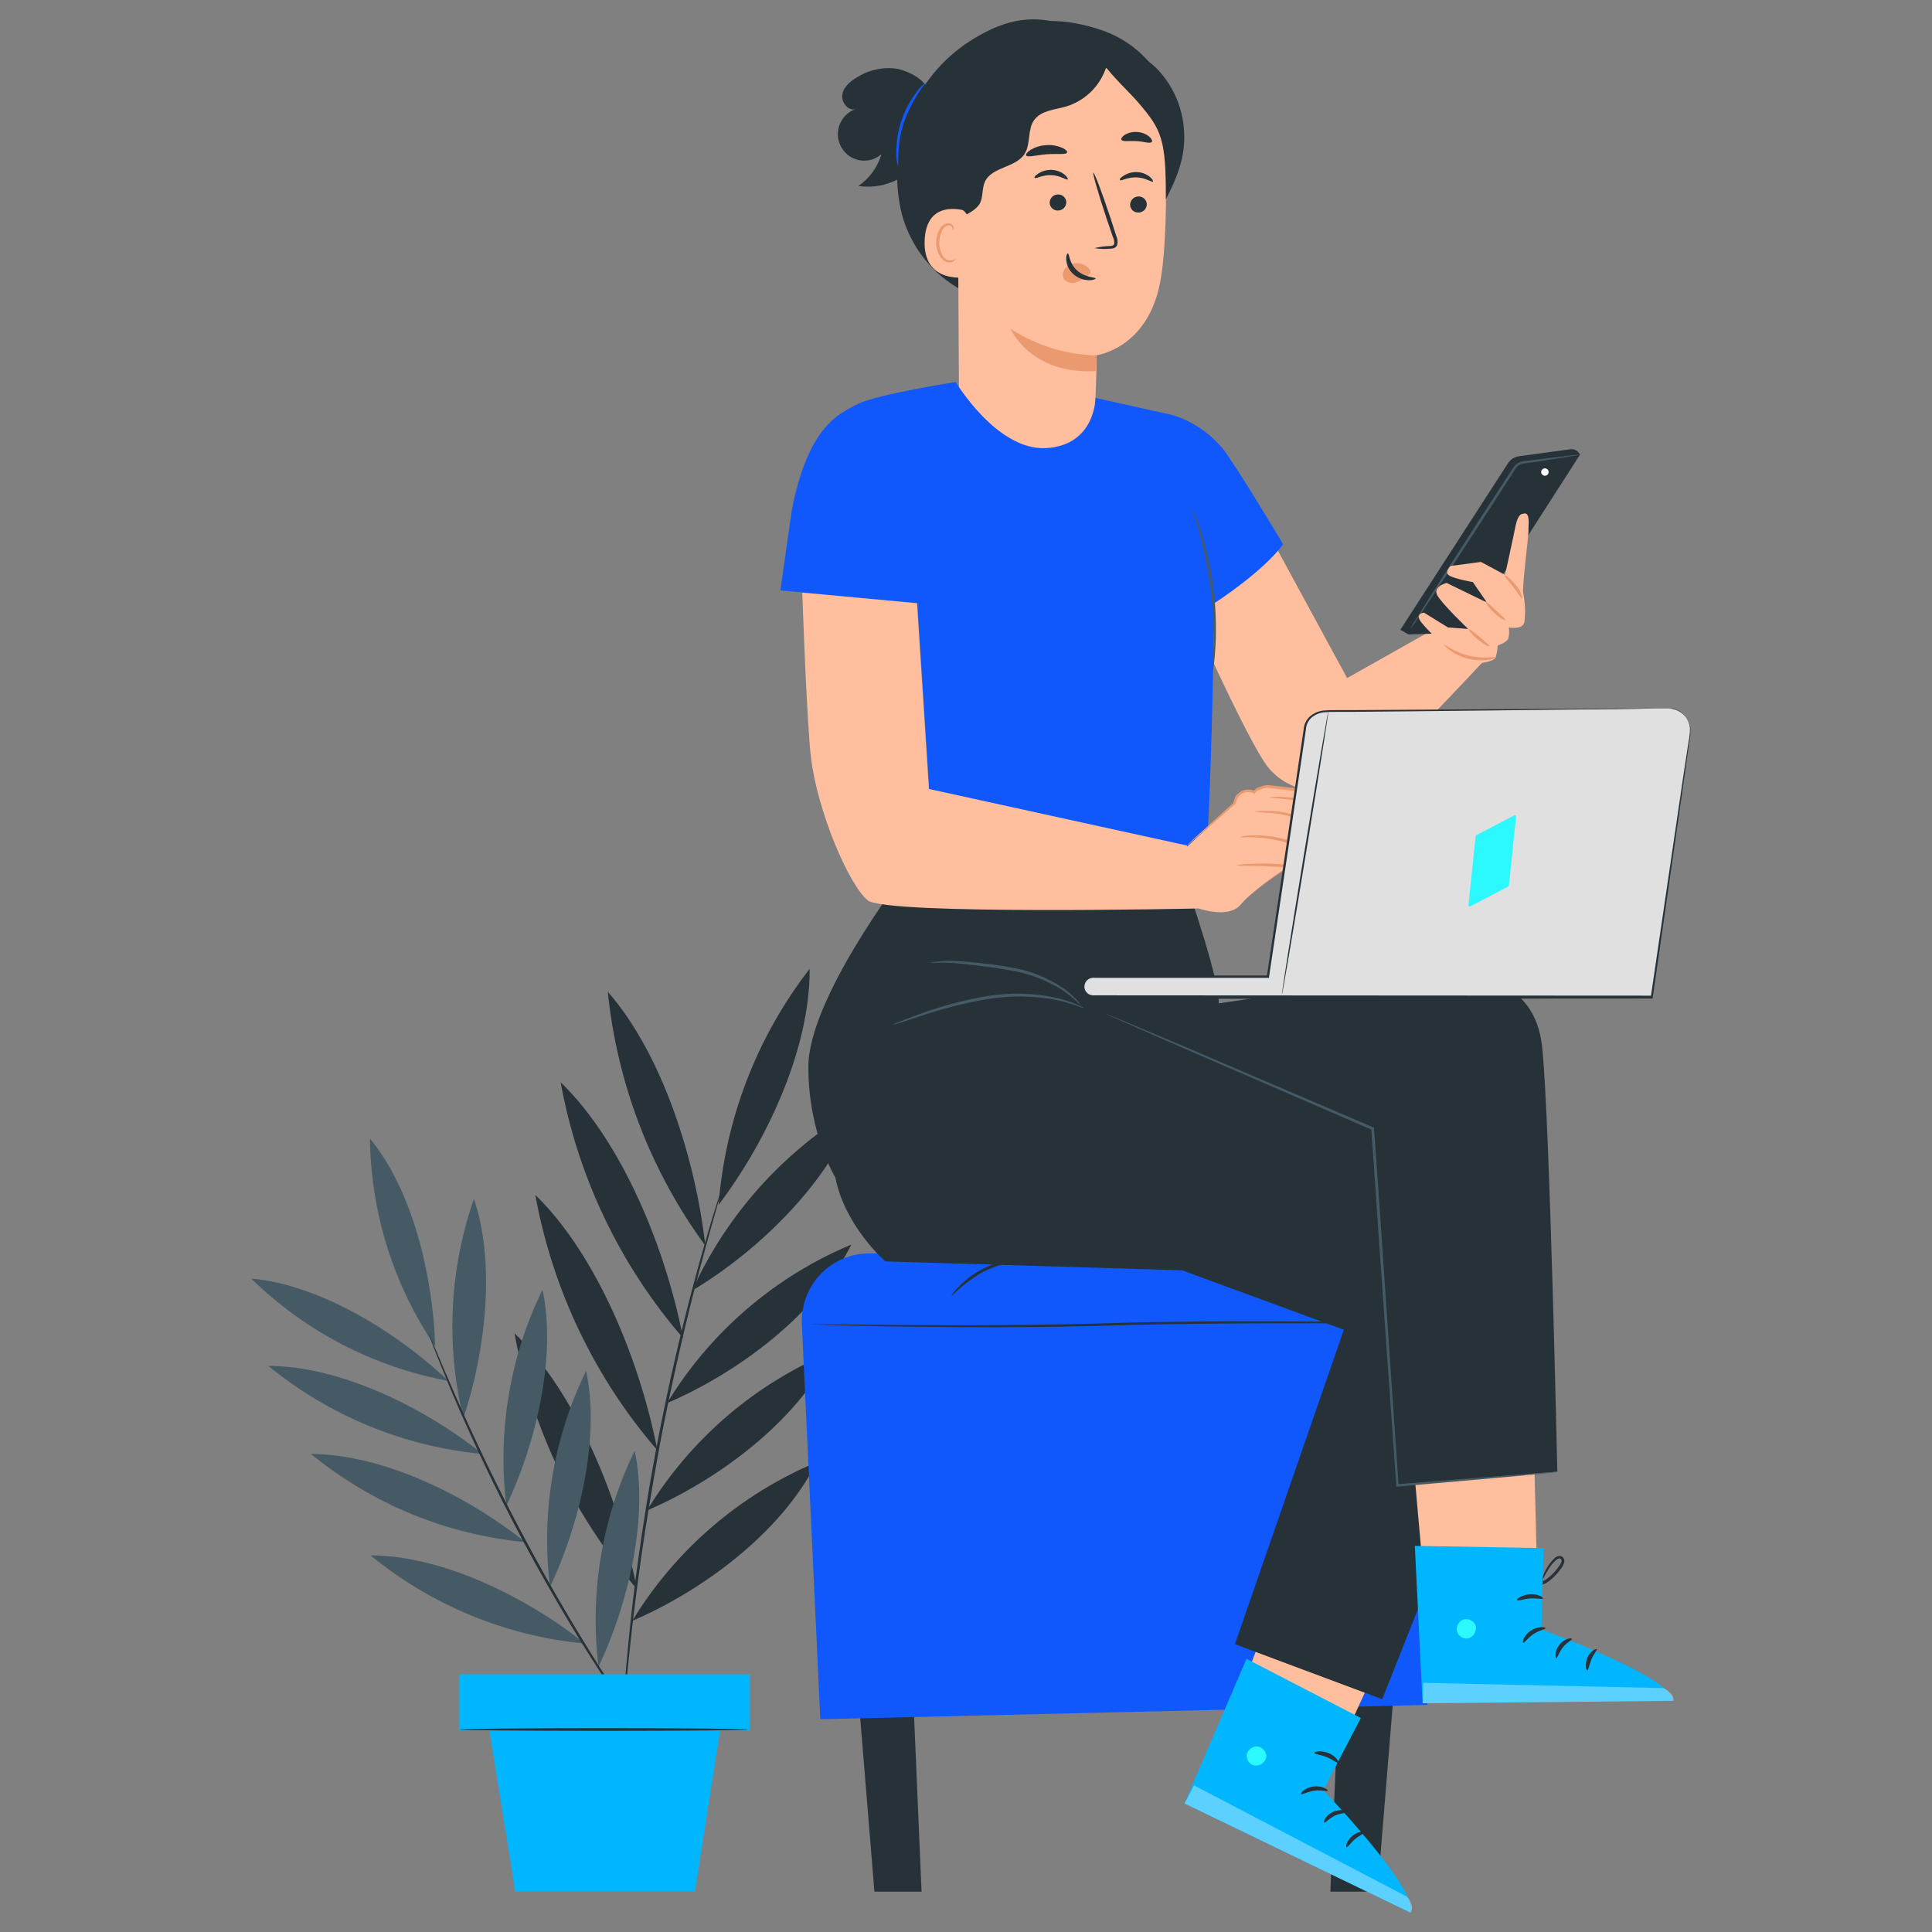
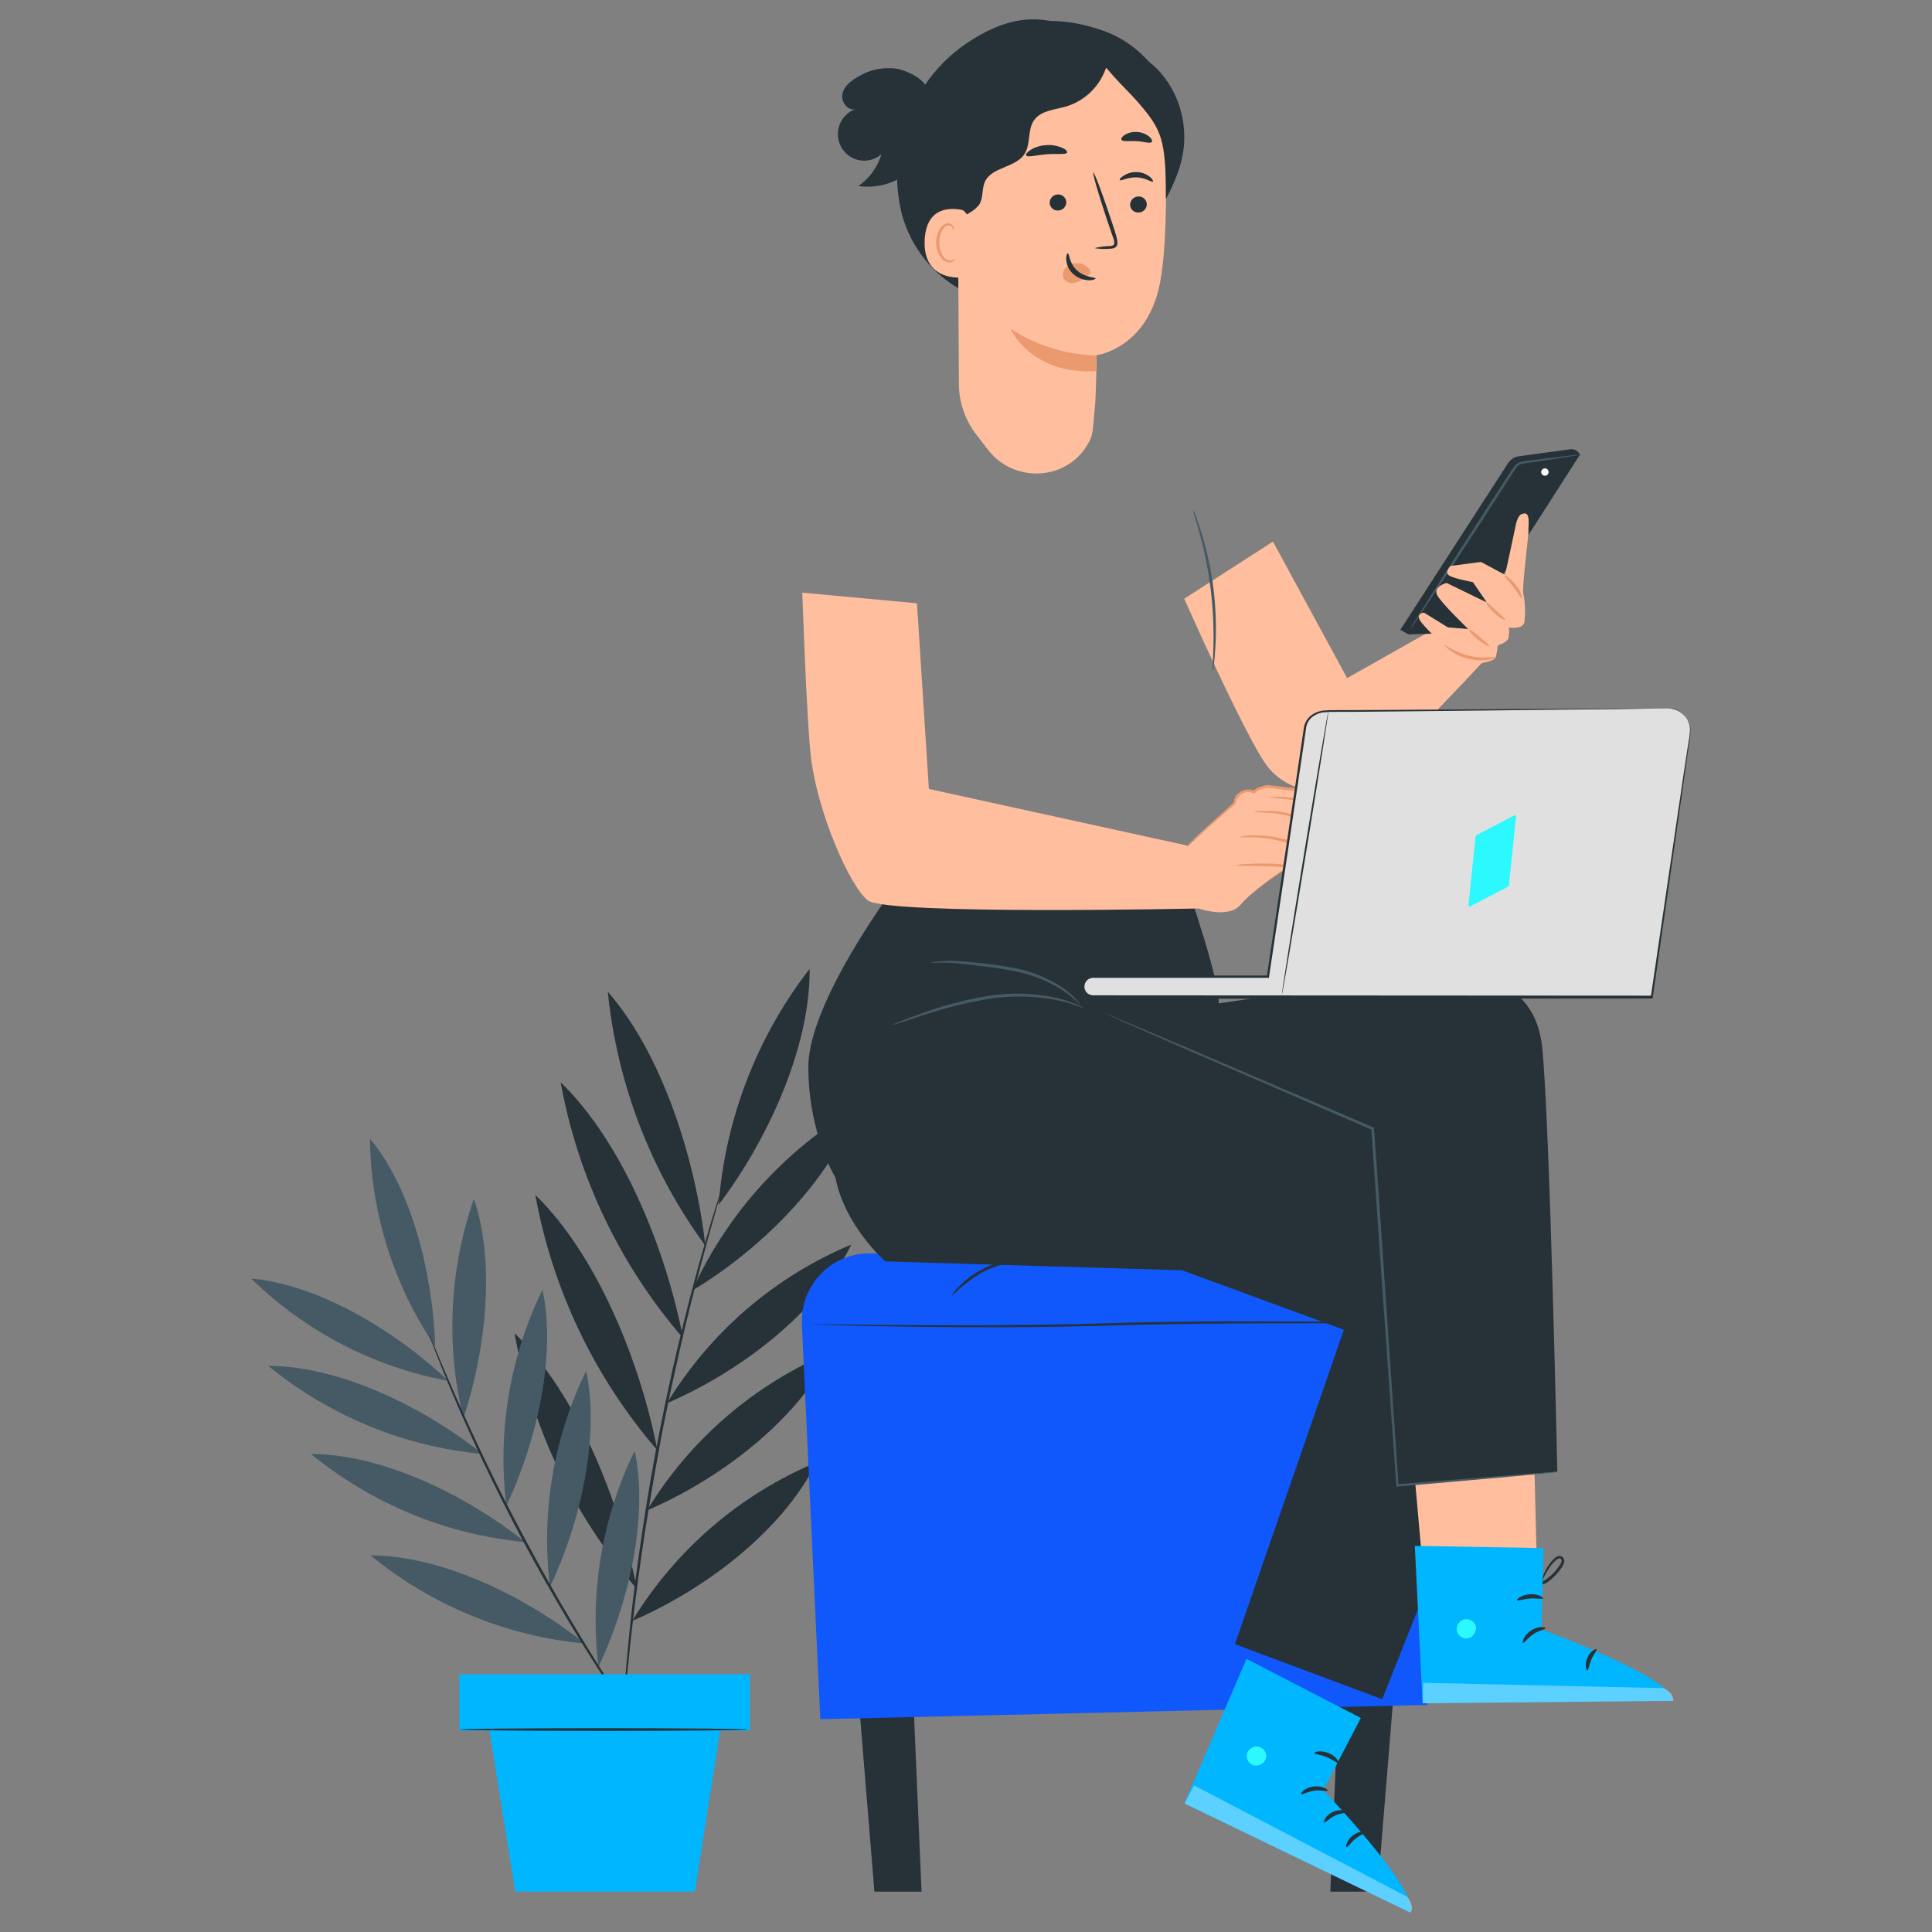
<svg xmlns="http://www.w3.org/2000/svg" width="200" height="200" viewBox="0 0 200 200" fill="none">
  <rect x="0" y="0" width="200" height="200" fill="#808080" stroke="none" />
  <path d="M65.448 167.794C72.586 164.74 80.853 158.737 84.534 151.373C76.613 154.684 69.933 160.431 65.448 167.794" fill="#263238" />
  <path d="M66.969 156.365C74.107 153.317 82.374 147.314 86.055 139.949C78.132 143.255 71.452 149.001 66.969 156.365" fill="#263238" />
  <path d="M69.047 145.254C76.19 142.201 84.452 136.198 88.132 128.838C80.21 132.146 73.53 137.891 69.047 145.254" fill="#263238" />
  <path d="M71.621 133.622C78.355 129.613 85.864 122.473 88.678 114.686C81.195 119.077 75.242 125.691 71.637 133.622" fill="#263238" />
  <path d="M74.391 124.72C79.299 118.255 83.874 108.633 83.814 100.296C78.359 107.328 75.081 115.823 74.391 124.72" fill="#263238" />
  <path d="M73.017 128.954C72.024 120.211 68.654 109.221 62.917 102.664C63.886 112.18 67.374 121.259 73.017 128.954Z" fill="#263238" />
  <path d="M70.71 138.516C68.965 129.503 64.548 118.354 58.037 112.033C59.82 121.848 64.198 130.997 70.71 138.516" fill="#263238" />
  <path d="M68.06 150.175C66.32 141.146 61.892 130.014 55.414 123.692C57.197 133.507 61.575 142.656 68.087 150.175" fill="#263238" />
  <path d="M65.933 164.493C64.183 155.48 59.766 144.332 53.26 138.01C55.043 147.825 59.421 156.974 65.933 164.493Z" fill="#263238" />
  <path d="M74.724 123.022C74.697 123.064 74.678 123.111 74.669 123.16C74.631 123.264 74.587 123.396 74.533 123.561C74.413 123.94 74.244 124.461 74.036 125.12C73.606 126.477 73.028 128.449 72.346 130.898C71.664 133.348 70.912 136.275 70.138 139.543C69.363 142.81 68.6 146.43 67.88 150.241C67.16 154.053 66.598 157.71 66.124 161.038C65.65 164.367 65.311 167.376 65.066 169.903C64.821 172.429 64.646 174.483 64.559 175.905C64.515 176.597 64.483 177.141 64.455 177.553C64.455 177.729 64.455 177.866 64.455 177.981C64.448 178.029 64.448 178.077 64.455 178.124C64.472 178.078 64.481 178.03 64.483 177.981C64.483 177.872 64.483 177.729 64.526 177.558C64.564 177.163 64.619 176.619 64.684 175.911C64.804 174.499 65.006 172.451 65.279 169.925C65.551 167.398 65.928 164.4 66.397 161.077C66.866 157.754 67.487 154.107 68.174 150.296C68.861 146.484 69.658 142.876 70.405 139.603C71.152 136.33 71.893 133.402 72.553 130.947C73.213 128.493 73.758 126.515 74.156 125.153L74.604 123.577C74.647 123.412 74.68 123.275 74.713 123.165C74.722 123.118 74.726 123.07 74.724 123.022Z" fill="#263238" />
  <path d="M61.957 172.55C64.984 166.168 67.187 157.172 65.704 150.181C62.319 157.111 61.017 164.885 61.957 172.55" fill="#455A64" />
  <path d="M56.935 164.284C59.962 157.897 62.165 148.906 60.676 141.915C57.291 148.845 55.991 156.62 56.935 164.284Z" fill="#455A64" />
  <path d="M52.42 155.876C55.447 149.489 57.65 140.498 56.161 133.507C52.776 140.437 51.475 148.212 52.42 155.876" fill="#455A64" />
  <path d="M47.971 146.809C50.223 140.054 51.351 130.838 49.061 124.099C46.52 131.403 46.141 139.292 47.971 146.809Z" fill="#455A64" />
  <path d="M45.053 139.383C44.83 132.194 42.73 123.187 38.297 117.876C38.396 125.559 40.746 133.041 45.053 139.383" fill="#455A64" />
  <path d="M46.411 142.948C41.16 137.961 33.176 133.002 26 132.354C31.613 137.841 38.716 141.528 46.411 142.948" fill="#455A64" />
  <path d="M49.961 150.516C44.077 145.814 35.33 141.41 27.772 141.393C34.108 146.581 41.831 149.756 49.961 150.516" fill="#455A64" />
  <path d="M54.378 159.638C48.494 154.942 39.753 150.532 32.195 150.516C38.529 155.702 46.25 158.877 54.378 159.638" fill="#455A64" />
  <path d="M60.545 170.139C54.661 165.438 45.915 161.033 38.357 161.011C44.691 166.202 52.414 169.379 60.545 170.139" fill="#455A64" />
  <path d="M44.388 138.082C44.388 138.082 44.388 138.12 44.42 138.197L44.54 138.537L45.031 139.828C45.462 140.926 46.122 142.574 46.956 144.54C48.636 148.489 51.128 153.877 54.22 159.665C55.768 162.549 57.322 165.262 58.773 167.695C60.224 170.128 61.603 172.292 62.786 174.082C63.97 175.872 64.968 177.306 65.644 178.283L66.451 179.382L66.664 179.667C66.713 179.733 66.74 179.766 66.745 179.761C66.728 179.723 66.708 179.686 66.685 179.651L66.495 179.349C66.304 179.069 66.053 178.684 65.731 178.201C65.055 177.207 64.095 175.757 62.945 173.956C61.794 172.154 60.436 169.979 58.986 167.546C57.535 165.113 56.003 162.395 54.454 159.512C51.362 153.778 48.87 148.396 47.131 144.441C46.269 142.475 45.587 140.877 45.129 139.768L44.584 138.493L44.437 138.164C44.423 138.135 44.407 138.107 44.388 138.082V138.082Z" fill="#263238" />
  <path d="M47.551 173.324H77.63V179.162H74.538L71.937 195.814H53.342L50.664 179.162H47.551V173.324Z" fill="#00B6FF" />
  <path d="M47.551 179.041C47.551 178.965 54.236 178.899 62.481 178.899C70.727 178.899 77.412 178.965 77.412 179.041C77.412 179.118 70.732 179.179 62.481 179.179C54.231 179.179 47.551 179.118 47.551 179.041Z" fill="#263238" />
  <path d="M95.399 195.825H90.518L88.708 173.687H94.455L95.399 195.825Z" fill="#263238" />
  <path d="M137.715 195.825H142.595L144.406 173.687H138.658L137.715 195.825Z" fill="#263238" />
  <path d="M147.76 176.493L84.918 177.976L83.009 137.099C82.964 136.15 83.111 135.203 83.44 134.313C83.77 133.423 84.275 132.61 84.926 131.923C85.576 131.236 86.359 130.689 87.225 130.316C88.092 129.942 89.025 129.75 89.968 129.75H143.512C144.467 129.75 145.413 129.948 146.289 130.332C147.166 130.715 147.954 131.276 148.606 131.98C149.259 132.683 149.76 133.515 150.08 134.422C150.399 135.329 150.53 136.292 150.464 137.252L147.76 176.493Z" fill="#1058FB" />
  <path d="M150.982 136.961H150.808H150.29L148.31 136.994H141.025C134.874 136.994 126.378 136.94 116.998 137.159C107.614 137.472 99.107 137.417 92.961 137.324C89.886 137.275 87.394 137.214 85.676 137.159L83.696 137.093H83.184C83.126 137.101 83.067 137.101 83.009 137.093H83.184H83.696H85.676L92.961 137.165C99.112 137.209 107.608 137.231 116.993 136.912C126.378 136.698 134.874 136.797 141.025 136.841L148.31 136.901L150.29 136.929H150.808L150.982 136.961Z" fill="#263238" />
  <path d="M105.928 130.387C104.516 130.595 103.142 131.012 101.85 131.623C100.598 132.316 99.457 133.194 98.463 134.226C98.663 133.843 98.927 133.498 99.243 133.205C100.692 131.703 102.594 130.726 104.652 130.426C105.072 130.337 105.504 130.324 105.928 130.387V130.387Z" fill="#263238" />
  <path d="M131.776 56.063L139.454 70.195L150.688 63.857L156.141 65.675C156.141 65.675 142.377 80.734 140.136 81.519C137.895 82.305 133.652 82.431 131.231 79.372C129.05 76.587 122.593 61.978 122.593 61.978L131.776 56.063Z" fill="#FFBE9D" />
  <path d="M163.399 46.837C163.3 46.715 163.172 46.621 163.027 46.563C162.882 46.505 162.725 46.486 162.57 46.507L157.231 47.232C156.999 47.267 156.777 47.352 156.581 47.481C156.384 47.61 156.217 47.78 156.092 47.979L144.962 65.197L145.813 65.675L151.735 65.488L163.568 47.051L163.399 46.837Z" fill="#263238" />
  <path d="M159.609 49.072C159.652 49.14 159.715 49.193 159.789 49.223C159.863 49.254 159.945 49.26 160.023 49.24C160.101 49.221 160.17 49.178 160.222 49.117C160.274 49.055 160.306 48.979 160.312 48.899C160.319 48.819 160.301 48.738 160.259 48.669C160.218 48.6 160.156 48.546 160.083 48.514C160.009 48.482 159.928 48.474 159.85 48.492C159.771 48.509 159.701 48.551 159.647 48.611C159.584 48.669 159.546 48.748 159.539 48.834C159.531 48.919 159.557 49.005 159.609 49.072V49.072Z" fill="white" />
  <path d="M163.568 47.051C163.229 47.147 162.882 47.215 162.532 47.254L159.696 47.699L157.739 47.985C157.573 48 157.412 48.052 157.269 48.137C157.125 48.223 157.003 48.34 156.91 48.479L156.277 49.468C155.399 50.824 154.445 52.312 153.442 53.861C151.419 56.981 149.575 59.798 148.223 61.83L146.614 64.258C146.427 64.559 146.218 64.845 145.987 65.114C146.141 64.791 146.323 64.482 146.533 64.192L148.059 61.742C149.363 59.677 151.173 56.843 153.196 53.724C154.211 52.17 155.176 50.687 156.054 49.33C156.277 48.995 156.495 48.666 156.703 48.342C156.819 48.173 156.971 48.033 157.147 47.931C157.323 47.828 157.52 47.766 157.722 47.748L159.691 47.496L162.543 47.155C162.881 47.093 163.224 47.059 163.568 47.051V47.051Z" fill="#455A64" />
  <path d="M157.629 53.197C157.629 53.197 157.155 53.114 156.893 54.427C156.632 55.739 155.803 59.507 155.803 59.507L153.305 58.172L150.175 58.584C150.175 58.584 149.493 59.216 149.995 59.562C150.497 59.908 152.471 60.26 152.471 60.26L153.927 62.374L149.744 60.342C149.744 60.342 148.348 60.71 148.757 61.567C149.166 62.423 151.986 65.109 151.986 65.109L149.892 64.95L147.416 63.423C147.416 63.423 146.652 63.461 146.936 64.115C147.22 64.769 149.815 67.141 149.815 67.141L152.956 68.679C152.956 68.679 154.674 68.541 154.837 68.031C154.949 67.629 155.018 67.217 155.045 66.8C155.045 66.8 155.955 66.553 156.135 66.109C156.236 65.734 156.256 65.343 156.195 64.961C156.195 64.961 157.624 65.213 157.804 64.412C157.929 63.412 157.888 62.399 157.684 61.413C157.542 60.792 158.295 55.053 158.229 54.883C158.164 54.712 158.529 52.818 157.629 53.197Z" fill="#FFBE9D" />
  <path d="M154.919 68.042C154.671 68.192 154.39 68.278 154.101 68.294C152.708 68.498 151.29 68.158 150.137 67.344C149.706 67.031 149.493 66.795 149.521 66.746C149.548 66.696 150.573 67.531 152.1 67.888C153.627 68.245 154.903 67.943 154.919 68.042Z" fill="#EB996E" />
  <path d="M154.178 66.905C154.129 66.976 153.567 66.685 152.973 66.191C152.378 65.697 151.986 65.208 152.046 65.147C152.106 65.087 152.591 65.46 153.18 65.944C153.769 66.427 154.227 66.828 154.178 66.905Z" fill="#EB996E" />
  <path d="M155.83 64.175C155.781 64.247 155.225 63.961 154.669 63.439C154.112 62.918 153.785 62.39 153.851 62.341C153.916 62.291 154.352 62.709 154.887 63.209C155.421 63.708 155.879 64.098 155.83 64.175Z" fill="#EB996E" />
  <path d="M157.57 61.973C157.482 62.011 157.166 61.424 156.67 60.77C156.174 60.117 155.688 59.672 155.743 59.584C155.798 59.496 156.397 59.88 156.921 60.572C157.28 60.958 157.507 61.449 157.57 61.973Z" fill="#EB996E" />
  <path d="M159.691 163.828C159.733 163.657 159.733 163.478 159.691 163.307C159.603 162.832 159.417 162.381 159.146 161.983C159.057 161.845 158.953 161.718 158.835 161.604C158.758 161.531 158.662 161.48 158.558 161.457C158.455 161.433 158.347 161.439 158.246 161.472C158.187 161.493 158.133 161.527 158.088 161.572C158.044 161.616 158.01 161.671 157.99 161.73C157.951 161.844 157.951 161.968 157.99 162.082C158.064 162.273 158.155 162.457 158.262 162.631C158.464 162.977 158.633 163.318 158.895 163.73C158.971 163.84 159.076 163.928 159.198 163.983C159.32 164.038 159.455 164.059 159.587 164.043C159.831 163.999 160.061 163.897 160.258 163.746C160.619 163.479 160.949 163.172 161.24 162.829C161.38 162.666 161.511 162.496 161.632 162.318C161.765 162.145 161.863 161.947 161.921 161.736C161.954 161.612 161.942 161.48 161.888 161.364C161.835 161.247 161.742 161.154 161.627 161.099C161.519 161.067 161.405 161.063 161.295 161.088C161.185 161.113 161.083 161.166 161 161.242C160.75 161.461 160.53 161.712 160.345 161.989C160.071 162.377 159.853 162.802 159.696 163.252C159.625 163.41 159.587 163.583 159.587 163.757C159.846 163.179 160.158 162.628 160.52 162.109C160.705 161.863 160.917 161.638 161.152 161.439C161.278 161.352 161.431 161.291 161.523 161.341C161.577 161.372 161.618 161.422 161.64 161.481C161.662 161.54 161.663 161.605 161.643 161.665C161.587 161.836 161.5 161.996 161.387 162.137C161.272 162.302 161.147 162.461 161.016 162.62C160.734 162.939 160.42 163.228 160.078 163.482C159.919 163.606 159.731 163.689 159.533 163.724C159.451 163.734 159.369 163.721 159.295 163.686C159.22 163.651 159.157 163.596 159.113 163.526C158.9 163.213 158.693 162.823 158.491 162.499C158.399 162.329 158.284 162.164 158.23 162.027C158.175 161.89 158.23 161.78 158.311 161.736C158.546 161.643 158.78 161.912 158.938 162.137C159.293 162.648 159.548 163.222 159.691 163.828V163.828Z" fill="#263238" />
-   <path d="M146.293 164.29L139.64 178.816L128.903 173.818L135.784 155.843L146.293 164.29Z" fill="#FFBE9D" />
  <path d="M140.872 177.844L136.984 185.314C136.984 185.314 146.936 195.677 146.004 197.995L122.61 186.697L129.034 171.721L140.872 177.844Z" fill="#00B6FF" />
  <path d="M130.26 180.799C130.003 180.766 129.743 180.827 129.526 180.969C129.309 181.112 129.15 181.328 129.077 181.579C129.028 181.837 129.079 182.104 129.22 182.325C129.361 182.546 129.582 182.703 129.835 182.765C130.108 182.807 130.387 182.745 130.618 182.592C130.848 182.439 131.014 182.205 131.084 181.936C131.107 181.661 131.023 181.387 130.85 181.173C130.678 180.959 130.429 180.821 130.157 180.788" fill="#2CF9FE" />
  <g opacity="0.6">
    <path opacity="0.6" d="M122.632 186.697L123.602 184.819L145.671 196.352C145.671 196.352 146.494 197.308 146.025 198L122.632 186.697Z" fill="white" />
  </g>
  <path d="M137.442 185.374C137.388 185.489 136.788 185.264 136.051 185.374C135.315 185.484 134.781 185.813 134.699 185.714C134.617 185.616 135.103 185.039 135.997 184.935C136.891 184.83 137.518 185.281 137.442 185.374Z" fill="#263238" />
  <path d="M139.411 187.581C139.411 187.708 138.795 187.664 138.179 187.96C137.562 188.257 137.203 188.724 137.088 188.663C136.974 188.603 137.213 187.916 137.993 187.565C138.773 187.213 139.46 187.472 139.411 187.581Z" fill="#263238" />
  <path d="M139.394 191.212C139.28 191.212 139.394 190.536 139.989 190.048C140.583 189.559 141.238 189.564 141.238 189.685C141.238 189.806 140.752 189.982 140.267 190.388C139.782 190.794 139.514 191.256 139.394 191.212Z" fill="#263238" />
  <path d="M138.56 182.501C138.462 182.584 138.015 182.172 137.349 181.903C136.684 181.634 136.079 181.595 136.068 181.469C136.057 181.343 136.733 181.167 137.513 181.469C138.293 181.771 138.658 182.436 138.56 182.501Z" fill="#263238" />
  <path d="M143.086 175.905L160.629 131.7C160.629 131.7 160.231 124.154 158.851 121.776C157.471 119.398 115.69 105.497 115.69 105.497C115.69 105.497 105.051 102.916 97.951 105.497C90.851 108.079 85.534 117.031 86.499 121.973C87.464 126.916 91.641 130.58 91.641 130.58L122.37 131.502L139.116 137.653L127.839 170.205L143.086 175.905Z" fill="#263238" />
  <path d="M158.687 145.699L159.086 161.687L147.258 161.983L145.556 142.794L158.687 145.699Z" fill="#FFBE9D" />
  <path d="M159.789 160.259L159.571 168.689C159.571 168.689 173.04 173.56 173.204 176.059L147.263 176.323L146.462 160.028L159.789 160.259Z" fill="#00B6FF" />
  <path d="M151.538 167.64C151.29 167.719 151.078 167.887 150.946 168.114C150.813 168.34 150.768 168.607 150.819 168.865C150.888 169.118 151.051 169.335 151.274 169.47C151.497 169.606 151.763 169.651 152.018 169.595C152.281 169.51 152.503 169.33 152.642 169.09C152.781 168.849 152.827 168.566 152.771 168.294C152.673 168.036 152.479 167.827 152.23 167.711C151.982 167.596 151.699 167.582 151.44 167.673" fill="#2CF9FE" />
  <g opacity="0.6">
    <path opacity="0.6" d="M147.28 176.323L147.329 174.203L172.184 174.752C172.184 174.752 173.34 175.246 173.22 176.07L147.28 176.323Z" fill="white" />
  </g>
  <path d="M159.991 168.552C159.991 168.678 159.353 168.744 158.737 169.161C158.12 169.579 157.788 170.117 157.673 170.067C157.559 170.018 157.739 169.277 158.497 168.788C159.255 168.299 160.018 168.436 159.991 168.552Z" fill="#263238" />
-   <path d="M162.723 169.656C162.755 169.782 162.205 170.002 161.779 170.545C161.354 171.089 161.234 171.644 161.114 171.644C160.994 171.644 160.896 170.919 161.441 170.249C161.987 169.579 162.717 169.535 162.723 169.656Z" fill="#263238" />
  <path d="M164.321 172.923C164.206 172.951 164.026 172.314 164.321 171.611C164.615 170.908 165.231 170.628 165.286 170.732C165.34 170.836 164.975 171.215 164.74 171.792C164.506 172.369 164.424 172.907 164.321 172.923Z" fill="#263238" />
  <path d="M159.729 165.476C159.68 165.591 159.097 165.421 158.382 165.476C157.668 165.531 157.112 165.767 157.041 165.657C156.97 165.547 157.504 165.108 158.349 165.037C159.195 164.965 159.795 165.372 159.729 165.476Z" fill="#263238" />
  <path d="M151.779 101.302C151.779 101.302 158.868 100.752 159.653 108.474C160.438 116.196 161.213 152.345 161.213 152.345L144.69 153.734L142.127 116.811L115.717 105.498C115.717 105.498 147.051 100.313 151.779 101.302Z" fill="#263238" />
  <path d="M122.582 90.856C122.582 90.856 126.879 102.999 126.061 104.35C125.244 105.701 114.19 111.27 114.19 111.27L86.521 121.974C86.521 121.974 83.68 117.421 83.68 110.44C83.68 103.46 93.305 90.867 93.305 90.867L122.582 90.856Z" fill="#263238" />
  <path d="M114.381 104.899C114.422 104.927 114.466 104.951 114.512 104.97L114.905 105.152L116.437 105.838L122.19 108.364L142.045 116.97L141.952 116.844C142.203 120.491 142.498 124.429 142.754 128.504C143.43 138.032 144.052 146.814 144.542 153.767V153.894H144.668L156.73 152.828L160.051 152.515L160.918 152.427L161.213 152.383C161.113 152.375 161.013 152.375 160.913 152.383L160.046 152.438L156.719 152.685L144.646 153.641L144.782 153.756C144.308 146.809 143.692 138.021 143.059 128.493C142.776 124.418 142.514 120.48 142.241 116.833V116.745L142.159 116.707L122.261 108.194L116.475 105.756L114.927 105.113L114.523 104.954C114.477 104.932 114.43 104.914 114.381 104.899V104.899Z" fill="#455A64" />
  <path d="M92.377 106.091C92.644 106.049 92.905 105.979 93.157 105.882L95.24 105.201C97.514 104.427 99.844 103.834 102.209 103.427C104.576 103.038 106.992 103.07 109.348 103.52C111.147 103.899 112.183 104.416 112.205 104.355C111.981 104.202 111.74 104.079 111.485 103.987C110.809 103.701 110.111 103.473 109.397 103.306C107.016 102.784 104.559 102.72 102.155 103.119C99.77 103.525 97.428 104.152 95.159 104.992C94.286 105.305 93.588 105.574 93.103 105.767C92.853 105.854 92.61 105.963 92.377 106.091V106.091Z" fill="#455A64" />
  <path d="M96.288 99.692C97.094 99.643 97.903 99.643 98.709 99.692C99.456 99.742 100.345 99.857 101.326 99.972C102.308 100.088 103.393 100.225 104.516 100.439C106.438 100.747 108.281 101.436 109.937 102.466C110.598 102.929 111.226 103.438 111.818 103.987C111.71 103.794 111.574 103.619 111.415 103.466C111.006 103.022 110.55 102.624 110.057 102.279C108.401 101.177 106.531 100.445 104.571 100.132C103.437 99.918 102.346 99.791 101.359 99.687C100.372 99.583 99.478 99.495 98.72 99.473C98.122 99.446 97.524 99.472 96.931 99.55C96.711 99.566 96.494 99.614 96.288 99.692V99.692Z" fill="#455A64" />
  <path d="M108.508 2.132C105.329 1.582 102.51 2.818 99.843 4.625C97.114 6.557 95.034 9.281 93.881 12.433C92.727 15.586 92.555 19.017 93.386 22.271C93.847 23.924 94.635 25.467 95.704 26.805C96.772 28.144 98.099 29.25 99.603 30.059C103.742 32.173 109.037 31.437 112.745 28.614C116.453 25.791 118.564 21.129 118.743 16.455C118.915 13.213 118.072 10 116.333 7.267C115.452 5.916 114.303 4.764 112.96 3.88C111.616 2.997 110.106 2.401 108.524 2.132" fill="#263238" />
  <path d="M99.456 13.033C99.925 11.803 99.74 10.436 99.925 9.134C100.334 6.273 102.651 3.977 105.269 2.862C107.734 1.824 110.722 2.049 113.71 3.016C115.772 3.645 117.612 4.853 119.016 6.498C119.91 7.614 120.525 8.929 120.809 10.334C121.094 11.739 121.04 13.192 120.652 14.571L106.114 12.44C104.751 13.572 103.355 14.73 101.703 15.362C101.226 15.572 100.704 15.656 100.187 15.604C99.929 15.573 99.685 15.468 99.485 15.301C99.285 15.135 99.137 14.914 99.058 14.665C98.927 14.11 99.254 13.566 99.456 13.033Z" fill="#263238" />
  <path d="M114.021 7.058L101.326 9.771C100.738 9.81 100.185 10.069 99.776 10.497C99.366 10.924 99.13 11.49 99.112 12.083L99.265 39.758C99.278 41.647 99.906 43.48 101.053 44.975L102.264 46.546C105.029 50.132 110.618 49.77 112.728 45.761C112.858 45.533 112.957 45.289 113.023 45.036C113.061 44.788 113.127 44.624 113.137 44.415L113.383 41.713C113.503 39.252 113.525 36.77 113.525 36.77C113.525 36.77 118.721 36.111 120.068 29.367C120.728 26.017 120.772 20.475 120.663 15.944C120.548 11.886 118.067 6.789 114.021 7.058Z" fill="#FFBE9D" />
  <path d="M118.716 21.161C118.709 21.388 118.614 21.602 118.452 21.759C118.29 21.916 118.074 22.003 117.849 22.002C117.739 22.007 117.628 21.99 117.525 21.951C117.421 21.912 117.326 21.853 117.246 21.777C117.166 21.7 117.101 21.608 117.057 21.506C117.012 21.404 116.989 21.295 116.988 21.183C116.996 20.957 117.091 20.743 117.252 20.585C117.414 20.427 117.63 20.339 117.855 20.338C117.965 20.333 118.076 20.351 118.179 20.39C118.283 20.43 118.378 20.489 118.458 20.566C118.538 20.643 118.603 20.735 118.647 20.837C118.691 20.94 118.715 21.05 118.716 21.161V21.161Z" fill="#263238" />
  <path d="M119.349 18.794C119.234 18.904 118.602 18.394 117.669 18.361C116.737 18.328 116.033 18.767 115.946 18.646C115.859 18.525 116.011 18.394 116.317 18.19C116.73 17.923 117.216 17.792 117.707 17.817C118.189 17.833 118.654 18.005 119.032 18.306C119.311 18.542 119.403 18.751 119.349 18.794Z" fill="#263238" />
  <path d="M110.384 20.947C110.378 21.175 110.284 21.391 110.122 21.549C109.96 21.707 109.742 21.795 109.517 21.793C109.407 21.798 109.297 21.78 109.194 21.741C109.091 21.702 108.997 21.642 108.917 21.566C108.837 21.49 108.774 21.398 108.729 21.297C108.685 21.195 108.662 21.086 108.661 20.975C108.666 20.748 108.76 20.533 108.921 20.375C109.082 20.217 109.297 20.129 109.522 20.129C109.632 20.125 109.742 20.142 109.846 20.181C109.949 20.22 110.044 20.28 110.124 20.356C110.204 20.432 110.268 20.524 110.313 20.625C110.358 20.727 110.382 20.836 110.384 20.947Z" fill="#263238" />
-   <path d="M110.52 18.569C110.406 18.679 109.773 18.163 108.841 18.13C107.908 18.097 107.205 18.536 107.118 18.421C107.03 18.305 107.183 18.168 107.494 17.959C107.907 17.696 108.39 17.566 108.879 17.586C109.363 17.606 109.829 17.779 110.21 18.08C110.482 18.311 110.575 18.52 110.52 18.569Z" fill="#263238" />
-   <path d="M113.307 25.687C113.804 25.558 114.315 25.486 114.828 25.473C115.068 25.473 115.292 25.418 115.341 25.259C115.369 25.013 115.323 24.764 115.21 24.545C115.008 23.957 114.796 23.342 114.577 22.694C113.699 20.063 113.078 17.905 113.181 17.872C113.285 17.839 114.087 19.942 114.959 22.573C115.166 23.221 115.368 23.836 115.559 24.43C115.699 24.724 115.73 25.059 115.646 25.374C115.608 25.457 115.552 25.529 115.482 25.587C115.412 25.645 115.33 25.687 115.243 25.709C115.11 25.737 114.975 25.75 114.839 25.748C114.328 25.796 113.813 25.776 113.307 25.687V25.687Z" fill="#263238" />
+   <path d="M113.307 25.687C113.804 25.558 114.315 25.486 114.828 25.473C115.068 25.473 115.292 25.418 115.341 25.259C115.369 25.013 115.323 24.764 115.21 24.545C115.008 23.957 114.796 23.342 114.577 22.694C113.699 20.063 113.078 17.905 113.181 17.872C113.285 17.839 114.087 19.942 114.959 22.573C115.699 24.724 115.73 25.059 115.646 25.374C115.608 25.457 115.552 25.529 115.482 25.587C115.412 25.645 115.33 25.687 115.243 25.709C115.11 25.737 114.975 25.75 114.839 25.748C114.328 25.796 113.813 25.776 113.307 25.687V25.687Z" fill="#263238" />
  <path d="M113.525 36.797C110.352 36.724 107.261 35.764 104.598 34.024C104.598 34.024 106.681 38.807 113.449 38.418L113.525 36.797Z" fill="#EB996E" />
  <path d="M112.827 27.927C112.659 27.697 112.435 27.513 112.176 27.394C111.917 27.274 111.633 27.224 111.349 27.247C111.14 27.258 110.935 27.312 110.747 27.407C110.559 27.501 110.393 27.634 110.259 27.796C110.131 27.945 110.051 28.13 110.03 28.326C110.008 28.522 110.046 28.72 110.139 28.894C110.282 29.067 110.473 29.194 110.687 29.257C110.902 29.321 111.13 29.319 111.344 29.251C111.79 29.113 112.204 28.885 112.56 28.581C112.669 28.512 112.763 28.423 112.838 28.317C112.872 28.265 112.89 28.204 112.89 28.142C112.89 28.079 112.872 28.018 112.838 27.966" fill="#EB996E" />
  <path d="M110.548 26.231C110.7 26.231 110.662 27.241 111.496 27.999C112.331 28.757 113.41 28.686 113.416 28.829C113.416 28.889 113.165 29.015 112.712 29.01C112.12 28.994 111.552 28.769 111.109 28.373C110.688 27.999 110.426 27.475 110.379 26.912C110.335 26.467 110.477 26.22 110.548 26.231Z" fill="#263238" />
  <path d="M110.465 15.79C110.367 16.043 109.44 15.883 108.344 15.971C107.248 16.059 106.359 16.328 106.223 16.092C106.163 15.982 106.321 15.746 106.686 15.516C107.171 15.227 107.717 15.059 108.279 15.027C108.837 14.979 109.398 15.068 109.915 15.285C110.334 15.461 110.509 15.669 110.465 15.79Z" fill="#263238" />
  <path d="M119.234 14.692C119.065 14.901 118.433 14.654 117.664 14.61C116.895 14.566 116.235 14.697 116.093 14.472C116.028 14.363 116.142 14.154 116.431 13.962C116.823 13.729 117.277 13.625 117.729 13.665C118.18 13.69 118.613 13.855 118.967 14.137C119.229 14.368 119.311 14.593 119.234 14.692Z" fill="#263238" />
  <path d="M97.127 11.056C98.447 7.163 104.216 1.857 108.262 2.225L114.697 6.284C114.463 7.398 113.934 8.428 113.166 9.265C112.398 10.101 111.42 10.712 110.335 11.034C109.173 11.364 107.788 11.435 107.063 12.418C106.338 13.402 106.725 14.912 106.054 15.944C105.121 17.383 102.662 17.262 101.953 18.822C101.648 19.503 101.784 20.327 101.462 21.019C101.037 21.92 98.736 23.024 97.793 22.705C96.849 22.387 96.882 20.766 96.593 19.91C96.221 18.946 96.194 17.882 96.516 16.9C96.985 14.972 96.5 12.913 97.127 11.056Z" fill="#263238" />
  <path d="M100.584 23.545C100.584 23.04 100.039 21.826 99.576 21.727C98.261 21.469 95.873 21.485 95.72 24.869C95.513 29.493 100.165 28.746 100.181 28.614C100.197 28.482 100.519 25.291 100.584 23.545Z" fill="#FFBE9D" />
  <path d="M98.883 26.802C98.883 26.802 98.801 26.851 98.66 26.906C98.469 26.983 98.256 26.983 98.065 26.906C97.585 26.703 97.215 25.907 97.225 25.077C97.234 24.679 97.329 24.287 97.504 23.93C97.554 23.787 97.638 23.66 97.748 23.557C97.858 23.455 97.991 23.381 98.136 23.342C98.228 23.321 98.326 23.333 98.409 23.378C98.493 23.422 98.559 23.495 98.594 23.584C98.649 23.715 98.594 23.809 98.643 23.814C98.692 23.82 98.741 23.743 98.714 23.55C98.697 23.435 98.639 23.33 98.551 23.254C98.49 23.202 98.42 23.162 98.344 23.138C98.268 23.113 98.188 23.104 98.109 23.111C97.919 23.141 97.74 23.22 97.588 23.339C97.436 23.458 97.317 23.614 97.242 23.792C97.03 24.183 96.916 24.621 96.909 25.066C96.909 26 97.329 26.895 98 27.12C98.121 27.161 98.25 27.175 98.378 27.16C98.505 27.144 98.627 27.101 98.736 27.032C98.84 26.912 98.883 26.807 98.883 26.802Z" fill="#EB996E" />
  <path d="M96.156 9.886C96.156 8.437 94.379 7.492 92.977 7.14C91.547 6.893 90.077 7.176 88.838 7.937C88.102 8.343 87.361 8.925 87.203 9.755C87.044 10.584 87.83 11.572 88.615 11.276C88.231 11.402 87.88 11.613 87.587 11.893C87.294 12.173 87.066 12.514 86.92 12.894C86.774 13.273 86.714 13.68 86.743 14.085C86.773 14.491 86.891 14.885 87.09 15.239C87.289 15.593 87.564 15.898 87.894 16.132C88.224 16.366 88.602 16.523 89 16.592C89.397 16.661 89.806 16.64 90.195 16.531C90.584 16.422 90.944 16.227 91.249 15.961C90.85 17.302 90.007 18.465 88.86 19.256C90.047 19.427 91.257 19.281 92.37 18.831C93.482 18.382 94.457 17.645 95.197 16.695C95.937 15.745 96.415 14.616 96.584 13.42C96.752 12.225 96.605 11.006 96.156 9.886Z" fill="#263238" />
-   <path d="M92.961 17.213C92.825 16.763 92.766 16.293 92.787 15.823C92.768 13.539 93.513 11.314 94.902 9.507C95.165 9.119 95.493 8.78 95.873 8.508C94.914 9.741 94.149 11.116 93.605 12.583C92.759 15.054 93.065 17.218 92.961 17.213Z" fill="#1058FB" />
  <path d="M113.356 4.889C113.776 6.772 116.628 9.183 117.865 10.65C120.243 13.445 120.712 14.373 120.69 20.629C121.814 18.471 122.675 16.351 122.588 13.918C122.535 11.453 121.588 9.093 119.927 7.283C119.095 6.4 118.071 5.724 116.935 5.308C115.8 4.893 114.583 4.749 113.383 4.889" fill="#263238" />
-   <path d="M132.829 56.338C132.829 56.338 127.877 48.029 126.503 46.348C125.4 45.049 124.013 44.025 122.452 43.355C121.835 43.087 121.189 42.893 120.527 42.778L113.405 41.191C113.405 41.191 113.405 46.084 108.306 46.387C103.208 46.689 98.932 39.544 98.932 39.544C98.932 39.544 90.704 40.829 88.74 41.85C86.777 42.872 83.68 44.162 81.979 52.724L80.784 61.116L94.963 62.434L96.32 83.656L103.349 88.599C103.349 88.599 122.844 93.701 124.071 94.036C125.298 94.371 125.707 62.445 125.707 62.445C125.707 62.445 130.757 59.2 132.829 56.338Z" fill="#1058FB" />
  <path d="M123.493 52.768C123.608 52.962 123.701 53.169 123.771 53.383C123.929 53.784 124.137 54.372 124.366 55.108C125.558 58.964 126.049 63.005 125.816 67.037C125.773 67.805 125.713 68.426 125.647 68.855C125.633 69.078 125.594 69.299 125.533 69.514C125.507 69.291 125.507 69.066 125.533 68.844C125.56 68.415 125.593 67.795 125.609 67.026C125.662 65.026 125.571 63.026 125.336 61.039C125.09 59.056 124.7 57.094 124.169 55.168C123.968 54.427 123.788 53.828 123.657 53.422C123.58 53.21 123.525 52.991 123.493 52.768V52.768Z" fill="#455A64" />
  <path d="M122.877 87.527L96.157 81.673L94.924 62.451L83.053 61.352C83.053 61.352 83.495 74.489 83.947 78.378C84.607 83.996 87.901 91.663 89.831 93.206C91.762 94.749 124.049 94.046 124.049 94.046L122.877 87.527Z" fill="#FFBE9D" />
  <path d="M138.042 91.01C137.953 91.195 137.811 91.35 137.634 91.454C137.457 91.558 137.254 91.606 137.05 91.592C136.962 91.586 136.876 91.569 136.793 91.542C136.199 91.35 136.248 90.136 136.248 90.136L133.423 89.675C133.423 89.675 129.742 92.064 128.434 93.646C127.125 95.227 123.788 93.948 123.788 93.948L122.632 87.874L127.839 83.134C127.839 83.134 127.523 83.414 127.883 82.53C128.243 81.646 129.873 81.981 129.873 81.981C130.13 81.541 131.198 81.388 131.198 81.388L135.768 81.937C136.232 81.991 136.679 82.149 137.074 82.4C137.47 82.651 137.804 82.988 138.053 83.386L139.989 86.468C139.989 86.468 141.009 88.664 140.845 89.214C140.772 89.434 140.619 89.619 140.417 89.731C140.215 89.843 139.978 89.874 139.754 89.818C139.754 89.818 139.531 91.279 139.149 91.328C138.759 91.308 138.376 91.215 138.02 91.053L138.042 91.01Z" fill="#FFBE9D" />
  <path d="M128.33 86.649C128.33 86.698 128.941 86.649 129.917 86.682C131.185 86.743 132.438 86.98 133.641 87.385C134.304 87.609 134.948 87.886 135.566 88.214C136.112 88.527 136.69 88.763 136.87 89.186C136.91 89.274 136.927 89.371 136.919 89.467C136.91 89.564 136.876 89.656 136.821 89.735C136.738 89.865 136.618 89.966 136.477 90.026C136.347 90.072 136.211 90.092 136.073 90.087C136.073 90.087 136.215 90.213 136.51 90.136C136.688 90.087 136.843 89.979 136.951 89.829C137.03 89.728 137.081 89.609 137.1 89.483C137.12 89.357 137.106 89.228 137.061 89.109C136.944 88.845 136.755 88.62 136.515 88.461C136.264 88.302 136.003 88.132 135.714 87.972C135.087 87.626 134.432 87.336 133.756 87.105C132.526 86.686 131.237 86.472 129.939 86.473C129.397 86.446 128.854 86.505 128.33 86.649V86.649Z" fill="#EB996E" />
  <path d="M128.003 89.582C128.003 89.669 129.868 89.582 132.153 89.724C134.438 89.867 136.27 90.142 136.286 90.054C135.905 89.903 135.505 89.805 135.097 89.763C134.128 89.597 133.151 89.487 132.169 89.433C131.186 89.378 130.202 89.378 129.219 89.433C128.809 89.426 128.4 89.476 128.003 89.582V89.582Z" fill="#EB996E" />
  <path d="M138.015 90.894C138.055 90.734 138.075 90.57 138.075 90.405C138.103 89.955 138.103 89.504 138.075 89.054C138.059 88.74 138.017 88.428 137.949 88.121C137.867 87.761 137.715 87.421 137.502 87.121C137.052 86.426 136.47 85.827 135.79 85.358C135.118 84.889 134.384 84.52 133.609 84.26C132.966 84.077 132.302 83.975 131.635 83.958C131.089 83.958 130.62 83.958 130.304 83.958C130.139 83.947 129.973 83.963 129.813 84.007C130.413 84.094 131.018 84.145 131.624 84.161C132.271 84.204 132.911 84.322 133.532 84.512C134.276 84.786 134.982 85.155 135.632 85.611C136.275 86.065 136.83 86.635 137.268 87.291C137.626 87.825 137.832 88.449 137.862 89.093C137.982 90.186 137.955 90.894 138.015 90.894Z" fill="#EB996E" />
  <path d="M131.422 82.546C131.422 82.59 132.104 82.612 133.194 82.738C134.285 82.865 135.921 82.975 136.886 84.436C137.815 85.525 138.589 86.74 139.187 88.044C139.385 88.604 139.531 89.181 139.623 89.768C139.656 89.607 139.656 89.441 139.623 89.279C139.595 88.833 139.506 88.393 139.356 87.972C138.803 86.617 138.035 85.361 137.082 84.254C136.828 83.915 136.531 83.611 136.199 83.348C135.871 83.11 135.501 82.938 135.108 82.843C134.475 82.672 133.827 82.567 133.172 82.53C132.59 82.466 132.003 82.471 131.422 82.546V82.546Z" fill="#EB996E" />
  <path d="M129.421 92.668C129.517 92.606 129.609 92.537 129.693 92.459L130.457 91.839C131.417 91.087 132.421 90.392 133.461 89.757H133.396L136.221 90.24L136.123 90.12C136.114 90.353 136.132 90.588 136.177 90.817C136.214 91.073 136.326 91.312 136.499 91.504C136.602 91.598 136.731 91.659 136.87 91.679C137.001 91.704 137.136 91.704 137.268 91.679C137.542 91.639 137.793 91.498 137.971 91.284C138.019 91.234 138.061 91.179 138.097 91.119L138.124 91.07L137.96 91.13L138.047 91.163C138.167 91.213 138.287 91.257 138.413 91.295C138.538 91.333 138.664 91.366 138.8 91.394C138.871 91.4 138.942 91.4 139.013 91.394C139.103 91.399 139.193 91.382 139.274 91.344C139.398 91.246 139.493 91.115 139.547 90.965C139.605 90.84 139.652 90.709 139.689 90.576C139.766 90.311 139.826 90.041 139.869 89.768L139.705 89.883C139.897 89.924 140.096 89.911 140.281 89.847C140.466 89.784 140.631 89.671 140.758 89.521C140.884 89.366 140.953 89.172 140.954 88.972C140.939 88.786 140.906 88.602 140.856 88.423C140.642 87.723 140.381 87.039 140.076 86.374L139.045 84.727L138.391 83.689C138.192 83.325 137.953 82.986 137.677 82.678C137.384 82.382 137.036 82.148 136.651 81.991C136.277 81.851 135.883 81.77 135.485 81.75L131.182 81.261H131.149C130.89 81.303 130.637 81.371 130.391 81.464C130.13 81.543 129.9 81.705 129.737 81.925L129.895 81.876C129.663 81.768 129.407 81.719 129.151 81.733C128.896 81.748 128.647 81.825 128.428 81.959C128.047 82.238 127.787 82.655 127.703 83.123L127.736 83.062L124.148 86.314L123.182 87.209C123.063 87.306 122.955 87.417 122.861 87.538C122.989 87.454 123.109 87.358 123.22 87.253L124.229 86.401L127.877 83.227H127.905V83.189C127.983 82.781 128.211 82.418 128.543 82.173C128.73 82.066 128.94 82.005 129.156 81.997C129.371 81.988 129.585 82.032 129.781 82.123L129.879 82.162L129.939 82.074C130.081 81.904 130.271 81.781 130.484 81.722C130.712 81.639 130.948 81.578 131.187 81.541H131.149L135.452 82.052C135.825 82.074 136.192 82.152 136.542 82.282C136.891 82.423 137.206 82.634 137.469 82.903C137.73 83.197 137.957 83.519 138.146 83.864L138.8 84.908C139.154 85.457 139.503 86.006 139.831 86.555C140.134 87.202 140.391 87.87 140.6 88.554C140.648 88.713 140.679 88.877 140.692 89.043C140.695 89.186 140.647 89.324 140.556 89.433C140.463 89.543 140.343 89.624 140.207 89.67C140.072 89.715 139.926 89.723 139.787 89.691H139.64V89.829C139.598 90.09 139.542 90.348 139.471 90.603C139.424 90.829 139.323 91.041 139.176 91.218C139.138 91.224 139.1 91.224 139.062 91.218H138.887C138.773 91.218 138.653 91.163 138.533 91.13L138.184 91.009L138.102 90.976L137.933 91.037V91.07C137.907 91.117 137.876 91.161 137.84 91.202C137.702 91.368 137.508 91.48 137.295 91.515C137.193 91.537 137.087 91.537 136.984 91.515C136.888 91.505 136.797 91.467 136.722 91.405C136.483 91.057 136.375 90.634 136.417 90.213V90.109H136.319L133.483 89.664H133.451H133.423C132.386 90.318 131.393 91.04 130.451 91.828C130.124 92.108 129.879 92.333 129.715 92.487C129.611 92.536 129.512 92.597 129.421 92.668V92.668Z" fill="#EB996E" />
  <path d="M172.675 73.342L137.518 73.633C136.373 73.633 135.288 74.182 135.114 75.319L131.297 101.131H113.159C112.893 101.151 112.643 101.271 112.461 101.468C112.279 101.665 112.177 101.925 112.177 102.194C112.177 102.463 112.279 102.723 112.461 102.92C112.643 103.117 112.893 103.237 113.159 103.257H171.006L174.959 76.016C175.009 75.685 174.987 75.347 174.895 75.025C174.803 74.703 174.643 74.405 174.426 74.151C174.209 73.898 173.94 73.694 173.638 73.554C173.336 73.414 173.007 73.342 172.675 73.342V73.342Z" fill="#E0E0E0" />
  <path d="M172.675 73.341C172.858 73.334 173.042 73.352 173.22 73.396C173.688 73.508 174.11 73.763 174.428 74.126C174.746 74.489 174.945 74.942 174.998 75.423C175.011 75.912 174.967 76.4 174.867 76.878L174.36 80.476C173.585 85.885 172.473 93.684 171.088 103.273V103.367H170.995L114.877 103.399H113.367C113.092 103.426 112.816 103.372 112.57 103.246C112.383 103.142 112.226 102.989 112.117 102.804C112.008 102.618 111.951 102.407 111.951 102.191C111.951 101.976 112.008 101.764 112.117 101.579C112.226 101.393 112.383 101.24 112.57 101.137C112.817 101.013 113.093 100.961 113.367 100.988H131.275L131.138 101.109C132.518 91.866 133.81 83.244 134.955 75.505C134.993 74.989 135.228 74.507 135.61 74.16C135.991 73.836 136.457 73.628 136.951 73.561C137.422 73.515 137.896 73.499 138.369 73.512H139.749L145.044 73.479L154.45 73.418L167.843 73.347H172.664C172.664 73.347 172.56 73.347 172.353 73.347H171.426L167.843 73.396L154.45 73.545L145.044 73.644L139.749 73.693H138.369C137.909 73.684 137.448 73.701 136.989 73.742C136.537 73.803 136.11 73.993 135.763 74.292C135.593 74.445 135.455 74.631 135.357 74.838C135.258 75.046 135.202 75.27 135.19 75.5C134.045 83.238 132.769 91.861 131.373 101.104V101.225H113.378C113.153 101.196 112.926 101.234 112.723 101.334C112.539 101.441 112.396 101.609 112.32 101.809C112.243 102.009 112.237 102.229 112.303 102.433C112.381 102.639 112.528 102.812 112.718 102.922C112.923 103.022 113.151 103.061 113.378 103.037H114.888L171.006 103.07L170.897 103.163C172.309 93.58 173.454 85.787 174.251 80.377C174.452 79.031 174.632 77.829 174.796 76.79C174.897 76.32 174.947 75.839 174.943 75.357C174.897 74.887 174.709 74.442 174.404 74.084C174.098 73.725 173.691 73.47 173.236 73.352C173.049 73.339 172.862 73.335 172.675 73.341V73.341Z" fill="#263238" />
  <path d="M132.692 103.015C132.741 103.015 133.859 96.452 135.19 88.34C136.52 80.228 137.562 73.638 137.513 73.633C137.464 73.627 136.34 80.196 135.01 88.307C133.679 96.419 132.649 103.01 132.692 103.015Z" fill="#263238" />
  <path d="M152.203 93.826L156.074 91.807C156.15 91.771 156.197 91.695 156.205 91.614L156.941 84.533C156.951 84.434 156.842 84.359 156.751 84.413L152.88 86.432C152.805 86.468 152.758 86.544 152.749 86.625L152.013 93.706C151.996 93.805 152.106 93.879 152.203 93.826Z" fill="#2CF9FE" />
</svg>